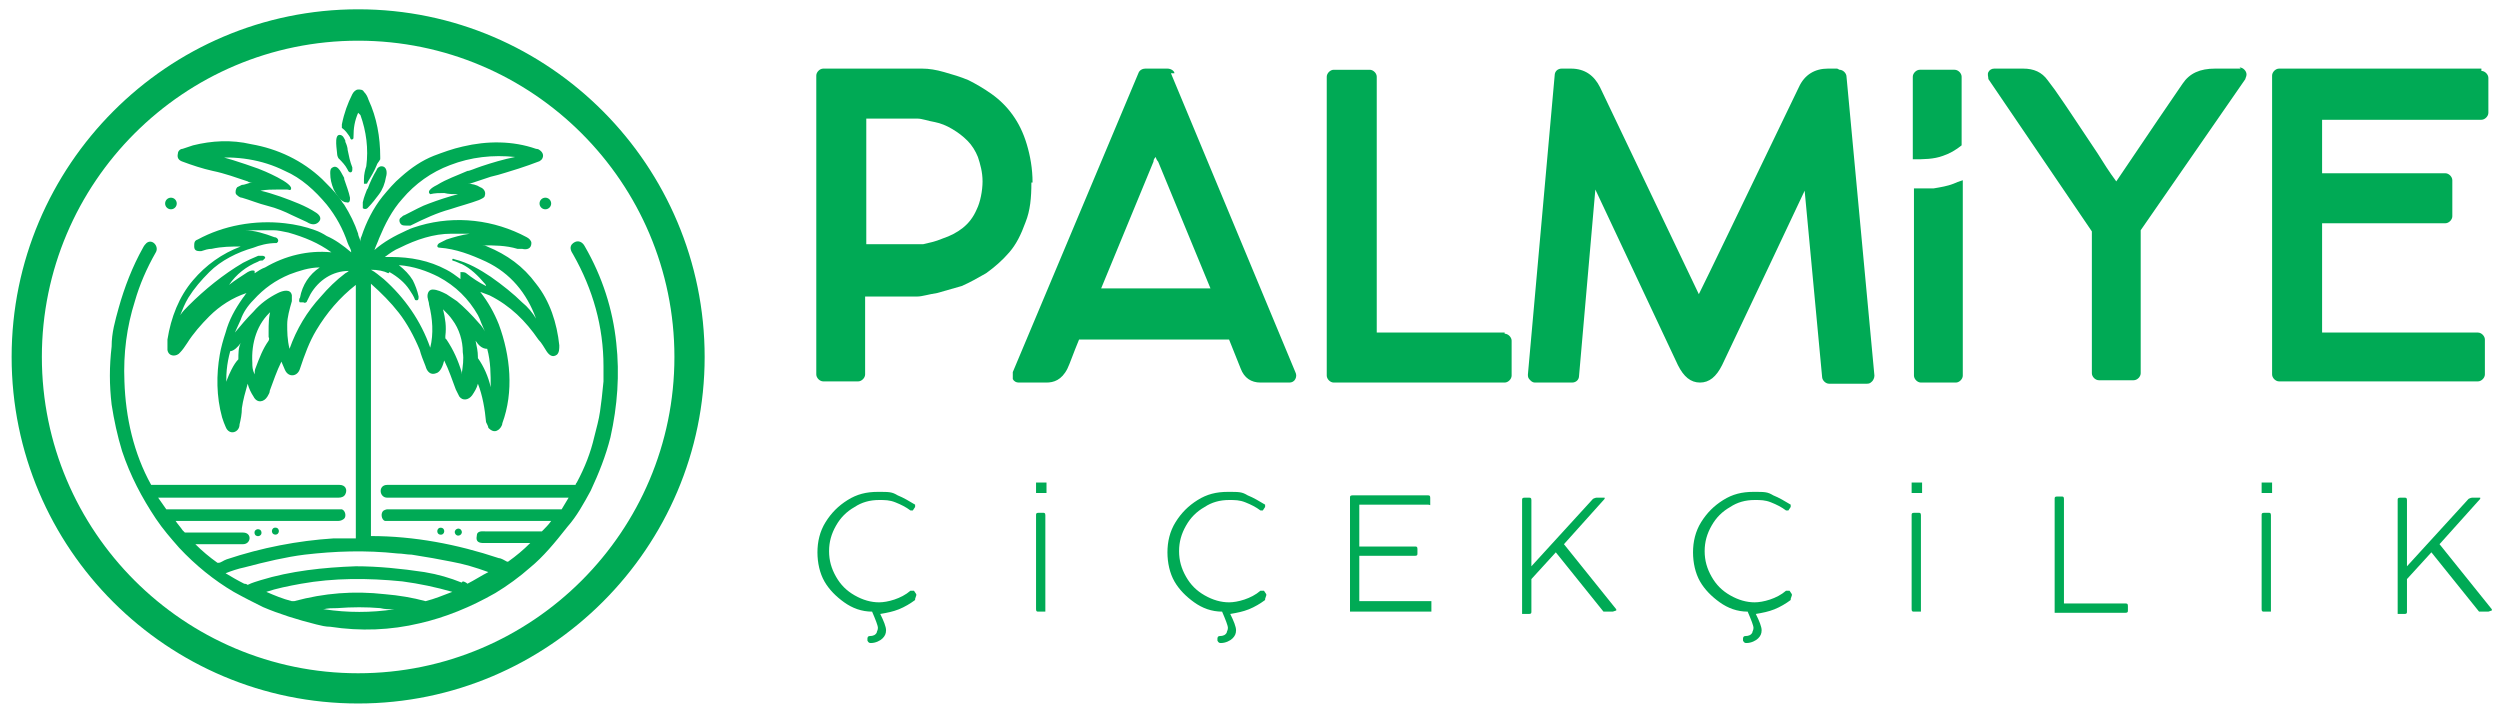
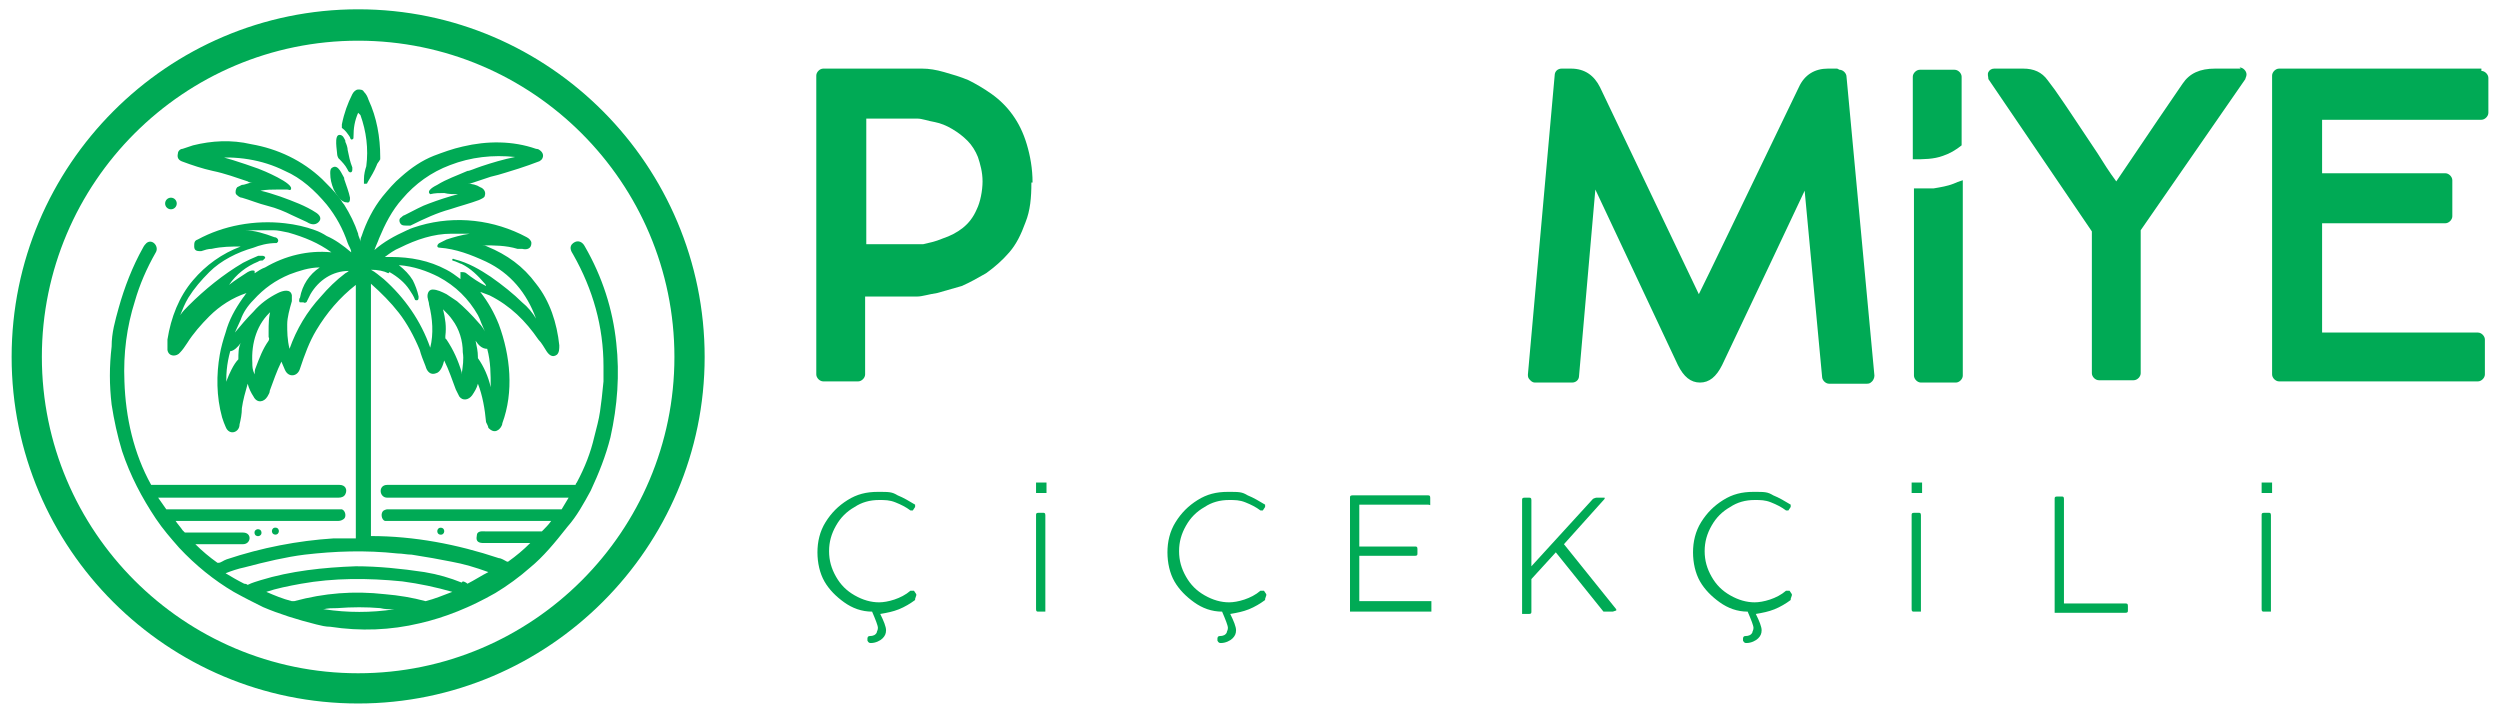
<svg xmlns="http://www.w3.org/2000/svg" id="Layer_1" data-name="Layer 1" version="1.1" viewBox="0 0 215 61.3">
  <defs>
    <style>
      .cls-1 {
        fill: #0a5;
        stroke-width: 0px;
      }
    </style>
  </defs>
  <path class="cls-1" d="M30.8.8C14.4.8,1,14.2,1,30.7s13.4,29.8,29.8,29.8,29.8-13.4,29.8-29.8S47.3.8,30.8.8ZM30.8,57.9c-15,0-27.2-12.2-27.2-27.2S15.8,3.5,30.8,3.5s27.2,12.2,27.2,27.2-12.2,27.2-27.2,27.2Z" />
  <g>
    <path class="cls-1" d="M30.8,9.7s0,0,0,0c0,0,0,0,0,0-.3.7-.4,1.3-.4,2.1,0,.1,0,.2-.2.2,0,0,0,0,0,0,0,0-.1-.1-.1-.2-.2-.3-.4-.6-.7-.8,0,0,0,0,0,0,0-.1,0-.2,0-.3.2-1,.5-1.8.9-2.6.1-.2.3-.4.5-.4.2,0,.4,0,.5.2.2.2.3.4.4.7.7,1.5,1,3.2,1,4.9,0,0,0,.1,0,.2-.1.2-.3.4-.3.5-.2.5-.5,1-.8,1.5,0,0,0,.1-.1.1,0,0-.2,0-.2,0,0,0,0,0,0,0,0-.1,0-.3,0-.4,0-.4.1-.8.2-1.1.2-1.5,0-3-.5-4.4,0,0,0,0,0,0Z" />
    <path class="cls-1" d="M29.7,12.2c.1.2.2.5.2.7.1.5.2,1,.4,1.5,0,0,0,0,0,.2,0,.3-.3.3-.4,0-.2-.4-.5-.7-.8-1,0,0-.1-.2-.1-.3,0-.3-.3-1.7.2-1.7.3,0,.4.3.5.5Z" />
    <path class="cls-1" d="M17.7,13.2s.1,0,.2,0c1.4.3,2.9.8,4.3,1.3.3.1,3.2,1.3,2.8,1.8,0,.1-.2,0-.3,0-.2,0-.5,0-.8,0-.5,0-1,0-1.5.1,0,0,0,0,0,0,0,0,0,0,0,0,.5.1,1.1.3,1.7.5,1.1.4,2.2.8,3.1,1.4.3.2.5.5.2.8-.3.3-.7.2-1,0-.4-.2-.9-.4-1.3-.6-.6-.3-1.3-.6-2.1-.8-.8-.2-1.5-.5-2.2-.7-.2,0-.4-.2-.5-.3-.1-.2,0-.5.1-.6,0,0,.2-.1.4-.2.3,0,.6-.2.9-.2,0,0,0,0,0,0-.1,0-.3,0-.4-.1-.9-.3-2-.7-3-.9-.9-.2-1.8-.5-2.6-.8-.3-.1-.5-.3-.4-.7,0-.2.2-.4.4-.4.3-.1.6-.2.9-.3,1.6-.4,3.3-.5,5-.1,2.3.4,4.4,1.4,6.1,3,.5.5,1,1,1.4,1.5.2.2.3.5.5.7.5.8.9,1.6,1.2,2.5,0,.2.2.5.2.7,0,0,0,0,0,0,0-.2,0-.3.1-.5.4-1.2,1-2.4,1.8-3.4.5-.6,1-1.2,1.6-1.7.9-.8,1.8-1.4,2.8-1.8.8-.3,1.6-.6,2.5-.8,2.1-.5,4.3-.5,6.3.2,0,0,.2,0,.3.1.3.2.4.5.2.8,0,0-.2.2-.3.2-.5.2-1.1.4-1.7.6-.7.2-1.5.5-2.4.7-.6.2-1.2.4-1.8.6,0,0-.1,0-.2,0,0,0,0,0,0,0,.4,0,.8.1,1.1.3.3.1.5.4.4.7,0,.2-.3.3-.5.4-.8.3-1.6.5-2.5.8-1.1.3-2.2.8-3.4,1.4,0,0-.2,0-.3,0-.2,0-.4,0-.5-.1-.2-.2-.2-.5,0-.6,0,0,.2-.2.3-.2.8-.4,1.5-.8,2.1-1,.8-.3,1.7-.6,2.5-.8,0,0,0,0,0,0-.4,0-.8,0-1.2-.1-.4,0-.8,0-1.2.1,0,0,0,0,0,0-.4-.3.4-.7.6-.8.8-.5,1.7-.8,2.6-1.2.2,0,.6-.2,1.2-.4.9-.3,1.9-.6,2.9-.8,0,0,0,0,0,0-1.9-.2-3.8,0-5.6.7-1.6.6-3,1.6-4.1,2.9-.9,1-1.5,2.2-2,3.4-.1.3-.3.7-.4,1,0,0,0,0,0,0,0,0,0,0,0,0,.8-.7,1.7-1.2,2.8-1.7.4-.2.8-.3,1.1-.4,3.1-.9,6.4-.5,9.2,1,.2.1.4.3.4.5,0,.5-.4.6-.8.5-.1,0-.3,0-.4,0-1-.3-2-.3-3-.3,0,0,0,0,0,0,.1,0,.2,0,.4.1,1.7.7,3.1,1.7,4.2,3.2,1.2,1.5,1.8,3.4,2,5.3,0,.3,0,.6-.2.8-.4.3-.7,0-.9-.3-.2-.3-.4-.7-.7-1-1.1-1.6-2.4-2.9-4.2-3.8-.3-.1-.5-.2-.8-.3,0,0,0,0,0,0,0,0,0,0,0,0,0,0,0,0,0,0,.7.9,1.2,1.8,1.6,2.8,1,2.7,1.3,5.8.3,8.5,0,.2-.2.5-.4.6-.3.2-.6,0-.8-.2,0-.1-.1-.3-.2-.5-.1-1.1-.3-2.3-.7-3.3,0,0,0,0,0,0-.1.4-.3.7-.5,1-.3.4-.8.5-1.1.1-.1-.2-.2-.4-.3-.6-.3-.8-.6-1.7-1-2.5,0,0,0,0,0,0-.1.4-.3,1-.7,1.1-.5.2-.8-.2-.9-.6-.2-.5-.4-1-.5-1.4-.5-1.2-1.1-2.3-1.8-3.2-.7-.9-1.5-1.7-2.4-2.5,0,0,0,0,0,0v21.7c0,0,0,0,0,0,3.7,0,7.4.7,11,1.9.2,0,.5.2.7.3,0,0,0,0,.1,0,.7-.5,1.3-1,1.9-1.6,0,0,0,0,0,0,0,0,0,0,0,0-1.3,0-2.7,0-4,0-.4,0-.7-.1-.6-.6,0-.5.5-.4.8-.4,1.6,0,3.2,0,4.8,0,0,0,0,0,0,0,.3-.3.6-.6.8-.9,0,0,0,0,0,0,0,0,0,0,0,0,0,0-.1,0-.2,0-4.2,0-8.8,0-13.7,0-.2,0-.3,0-.4,0-.3-.1-.4-.7-.1-.9,0,0,.2-.1.3-.1.2,0,.5,0,.7,0,4.6,0,9.4,0,14.2,0,0,0,.1,0,.1,0l.6-1s0,0,0,0c0,0,0,0,0,0,0,0,0,0-.1,0-4.8,0-10,0-15.5,0-.7,0-.8-1.1,0-1.1,5,0,10.4,0,16.2,0,0,0,0,0,0,0,0,0,0-.1.1-.2.7-1.3,1.2-2.6,1.5-3.9.2-.8.4-1.5.5-2.2.1-.7.2-1.5.3-2.6,0-.4,0-.9,0-1.3,0-3.4-.9-6.6-2.6-9.6-.2-.3-.4-.7,0-1,.4-.3.8-.1,1,.3,1.5,2.6,2.4,5.4,2.7,8.3.3,2.7.1,5.4-.5,8.1-.4,1.6-1,3.1-1.7,4.6-.6,1.1-1.2,2.2-2,3.1-1.1,1.4-2.1,2.6-3.2,3.5-.9.8-2,1.6-3,2.2-2.1,1.2-4.3,2.1-6.5,2.6-2.5.6-5.1.7-7.7.3-.4,0-.8-.1-1.2-.2-1.6-.4-3.2-.9-4.6-1.5-.8-.4-1.6-.8-2.5-1.3-1.7-1-3.3-2.3-4.7-3.8-.7-.8-1.4-1.6-2-2.5-1.2-1.8-2.2-3.7-2.9-5.8-.4-1.3-.7-2.7-.9-4-.2-1.7-.2-3.3,0-5,0-1.2.3-2.2.6-3.3.5-1.8,1.2-3.6,2.1-5.2.1-.2.2-.3.3-.4.5-.4,1.1.3.8.8-.8,1.4-1.4,2.8-1.8,4.2-.7,2.2-1,4.5-.9,6.9.1,3.1.8,6.2,2.3,8.9,0,0,0,0,0,0,5.4,0,10.8,0,16.2,0,.5,0,.7.4.5.8-.1.2-.3.3-.6.3-5.2,0-10.3,0-15.5,0,0,0,0,0,0,0l.7,1s0,0,0,0c4.8,0,9.6,0,14.4,0,.2,0,.5,0,.7,0,.3.1.4.6.2.8-.1.1-.3.2-.5.2-4.5,0-9.1,0-13.8,0,0,0-.1,0-.2,0,0,0,0,0,0,0,.2.3.4.5.6.8,0,0,.1.1.2.2,0,0,0,0,0,0,1.7,0,3.4,0,5,0,.8,0,.7,1,0,1-1.4,0-2.8,0-4.1,0,0,0,0,0,0,0,.6.6,1.2,1.1,1.9,1.6,0,0,0,0,.1,0,.2,0,.4-.2.7-.3,3-1,6.1-1.6,9.2-1.8.7,0,1.3,0,1.9,0,0,0,0,0,0,0,0-7,0-14.1,0-21.1,0-.2,0-.5,0-.7,0,0,0,0,0,0,0,0,0,0,0,0-1.4,1.1-2.5,2.4-3.4,3.9-.6,1-1,2.1-1.4,3.3-.2.7-1,.8-1.3.1-.1-.2-.2-.5-.3-.7,0,0,0,0,0,0,0,0,0,0,0,0-.4.8-.7,1.7-1,2.5,0,.2-.1.3-.2.5-.3.5-.9.6-1.2,0-.2-.3-.4-.7-.5-1.1,0,0,0,0,0,0-.2.7-.4,1.4-.5,2.1,0,.5-.1,1-.2,1.4,0,.7-.9,1-1.2.2-.1-.2-.2-.5-.3-.8-.5-1.8-.5-3.7-.2-5.4.1-.6.3-1.3.5-1.9.3-1.1.8-2,1.5-3,.1-.1.2-.3.3-.4,0,0,0,0,0,0-1.2.4-2.3,1.1-3.2,2-.7.7-1.4,1.5-1.9,2.3-.2.3-.4.6-.6.8-.3.4-1,.4-1.1-.2,0-.3,0-.6,0-.9.3-1.9,1-3.7,2.2-5.1,1.1-1.3,2.5-2.3,4.1-2.9,0,0,0,0,0,0-.8,0-1.6,0-2.5.2-.3,0-.6.1-.9.2-.3,0-.6,0-.6-.4,0-.3,0-.5.3-.6,2.2-1.2,4.9-1.7,7.5-1.4.9.1,1.8.3,2.6.6.3.1.7.3,1,.5.7.3,1.4.8,2.1,1.4,0,0,0,0,0,0,0-.3-.2-.5-.3-.8-.4-1.2-1-2.3-1.8-3.3-1-1.2-2.2-2.3-3.6-2.9-2-1-4.2-1.3-6.4-1.1,0,0,0,0,0,0ZM22.6,22.4c-.1,0-.3,0-.4.1-1,.4-1.9,1.1-2.5,2,0,0,0,0,0,0,0,0,0,0,0,0,.5-.4,1-.7,1.6-1.1.2-.1.4-.2.6-.1,0,0,0,0,0,0v.2s0,0,0,0c0,0,0,0,0,0,.3-.2.6-.4.9-.5,1.7-1,3.7-1.5,5.7-1.3,0,0,0,0,0,0-1.1-.8-2.3-1.3-3.7-1.7-.5-.1-.9-.2-1.3-.2-.8,0-1.7,0-2.5,0,0,0,0,0,0,0,.9,0,1.8.3,2.6.6.2,0,.4.2.3.4,0,0,0,0-.1.1-.8,0-1.5.2-2,.4-1.4.4-2.8,1.1-3.8,2.1-.7.7-1.3,1.4-1.8,2.2-.3.5-.5,1-.7,1.5,0,0,0,0,0,0,0,0,0,0,0,0,.2-.3.5-.6.7-.8,1.4-1.4,3-2.7,4.7-3.7.4-.2.8-.4,1.3-.6.1,0,.2,0,.4,0,0,0,.1,0,.2.1h0c0,0,0,.1,0,.1ZM39.6,23.4c.2,0,.4,0,.5.1.5.4,1.1.8,1.7,1.1,0,0,.1,0,0,0,0,0,0-.1-.1-.2-.6-.7-1.2-1.3-2-1.7-.1,0-.4-.2-.8-.3,0,0,0,0,0,0,0,0,0,0,0-.1,0,0,0-.1.2,0,1.2.3,2.2.9,3.1,1.5,1,.7,2,1.5,2.7,2.2.5.4.9.9,1.2,1.4,0,0,0,0,0,0-.8-2.2-2.2-3.9-4.3-4.9-1.3-.6-2.6-1.1-4-1.2-.3,0-.2-.3,0-.4.2-.1.4-.2.6-.3.6-.2,1.3-.4,2-.5,0,0,0,0,0,0-.5,0-1,0-1.6,0-1.5,0-3,.5-4.4,1.2-.5.2-.9.5-1.3.8,0,0,0,0,0,0,.2,0,.3,0,.5,0,1.7,0,3.3.3,4.8,1.1.4.2.8.5,1.2.8,0,0,0,0,0,0,0,0,0-.1,0-.1,0,0,0,0,0,0ZM33.4,23.5c-.4-.2-.9-.3-1.5-.3,0,0,0,0,0,0,.4.2.7.5,1.1.8,1.8,1.6,3.2,3.6,4,5.9,0,0,0,0,0,0,.3-1.2.2-2.5-.1-3.7,0-.2-.1-.4-.1-.5-.1-.3,0-.8.4-.8.4,0,.8.2,1.2.4.3.2.6.4.9.6.6.5,1.3,1.2,1.9,1.9.2.2.4.5.5.7,0,0,0,0,0,0h0s0,0,0,0c-.1-.2-.2-.5-.3-.7-.1-.3-.2-.5-.3-.7-.8-1.4-1.9-2.5-3.4-3.3-1-.5-2.1-.9-3.4-1,0,0,0,0,0,0,.5.4.9.8,1.2,1.3.2.4.4.9.5,1.4,0,.2,0,.4-.3.3,0,0,0,0,0,0-.1-.3-.3-.6-.5-.9-.4-.6-1-1.1-1.7-1.5ZM25.8,26c-.1,0-.1-.3,0-.4.2-1.1.8-2,1.7-2.6,0,0,0,0,0,0-.9,0-1.8.3-2.6.6-1.2.5-2.2,1.2-3.1,2.2-.5.5-.9,1.1-1.1,1.7-.2.4-.3.7-.5,1.1,0,0,0,0,0,0,.5-.6,1-1.2,1.6-1.8.6-.7,1.3-1.2,2.1-1.6.4-.2,1.1-.4,1.2.2,0,.1,0,.4,0,.5-.2.7-.4,1.4-.4,2,0,.6,0,1.3.2,2.1,0,0,0,0,0,0,.6-1.7,1.5-3.2,2.7-4.5.6-.7,1.3-1.4,2.1-2,0,0,.2-.1.3-.2,0,0,0,0,0,0-1.4,0-2.6.8-3.3,2-.1.2-.2.4-.3.6,0,.1-.2.2-.3.1ZM23.4,26.7c-1.3,1.1-1.8,2.8-1.7,4.5,0,.3,0,.6.2,1,0,0,0,0,0,0,0-.2,0-.4.1-.6.3-.8.6-1.6,1.1-2.3,0,0,.1-.2,0-.3,0-.2,0-.3,0-.5,0-.6,0-1.3.2-1.9,0,0,0,0,0,0ZM38.4,29.2c.6.9,1,1.8,1.3,2.8,0,0,0,.2,0,.2,0,0,0,0,0,0,.1-.7.2-1.3.1-1.9,0-1-.3-2-.9-2.8-.2-.3-.5-.6-.8-.9,0,0,0,0,0,0,.2.8.3,1.5.2,2.3,0,0,0,.2,0,.2ZM19.3,33.5c.1-.6.3-1.1.6-1.7.2-.4.4-.7.6-.9,0,0,0,0,0,0,0-.5,0-1,.2-1.4,0-.1,0-.1,0,0-.2.3-.6.7-.9.7,0,0,0,0,0,0-.3,1.1-.4,2.1-.3,3.3,0,.1,0,.2,0,.3,0,0,0,0,0,0,0,0,0,0,0-.1ZM41.1,30.8c.5.7.9,1.6,1.1,2.5,0,.2,0,.2,0,0,0-1.1,0-2.2-.3-3.3,0,0,0,0,0,0-.5,0-.8-.4-1-.7,0,0,0,0,0,0,.1.5.2.9.2,1.4,0,0,0,0,0,.1ZM39.8,50c.1,0,.3.1.4.2,0,0,0,0,0,0,.6-.3,1.2-.7,1.8-1,0,0,0,0,0,0,0,0,0,0,0,0-1.1-.4-2.1-.7-3.2-.9-1-.2-2.1-.4-3.4-.6-.4,0-.8-.1-1.2-.1-2.8-.3-5.4-.2-8,.1-1.6.2-3.3.6-5.2,1.1-.5.1-1.1.3-1.6.5,0,0,0,0,0,0,0,0,0,0,0,0,.5.3,1,.6,1.6.9,0,0,.2,0,.3.1,0,0,0,0,0,0,.4-.2.8-.3,1.1-.4,2.6-.8,5.4-1.1,8.2-1.2,1.9,0,3.9.2,5.9.5,1.2.2,2.2.5,3.2.9ZM22.9,50.9c.7.3,1.4.6,2.2.8,0,0,.1,0,.2,0,2.6-.7,5.1-.9,7.8-.6,1.2.1,2.4.3,3.5.6,0,0,0,0,0,0,.8-.2,1.5-.5,2.3-.8,0,0,0,0,0,0-1.4-.4-2.8-.7-4.3-.9-3-.3-5.9-.3-8.7.2-1.1.2-2.1.4-3,.7,0,0,0,0,0,0ZM27.9,52.4c2,.3,4,.3,6,0,0,0,0,0,0,0,0,0,0,0,0,0,0,0,0,0,0,0-.4,0-.8,0-1.2-.1-1.2-.1-2.4-.1-3.7,0-.4,0-.8,0-1.2.1-.1,0-.1,0,0,0Z" />
-     <path class="cls-1" d="M31.6,16.3c.2-.6.5-1.2.8-1.7,0-.1.2-.3.4-.3.5,0,.5.6.4.9-.1.6-.3,1.1-.6,1.5-.3.4-.6.8-1,1.2-.1.1-.3.1-.4,0,0,0,0,0,0,0,0-.2,0-.3,0-.5.1-.5.3-.9.4-1.2Z" />
+     <path class="cls-1" d="M31.6,16.3Z" />
    <path class="cls-1" d="M29.6,15.4c.2.6.4,1.1.5,1.6,0,.2,0,.5-.3.4-.5,0-.9-.7-1.1-1.1-.2-.5-.3-.9-.3-1.4,0-.2,0-.4.2-.5.5-.3.8.6,1,.9Z" />
    <circle class="cls-1" cx="14.7" cy="17.5" r=".5" />
-     <circle class="cls-1" cx="46.9" cy="17.5" r=".5" />
    <ellipse class="cls-1" cx="23.7" cy="45.7" rx=".3" ry=".3" transform="translate(-23.7 65.8) rotate(-85.6)" />
    <ellipse class="cls-1" cx="37.9" cy="45.7" rx=".3" ry=".3" transform="translate(-11.1 79.2) rotate(-84.7)" />
    <ellipse class="cls-1" cx="22.2" cy="45.8" rx=".3" ry=".3" transform="translate(-5.8 3.3) rotate(-7.5)" />
-     <ellipse class="cls-1" cx="39.4" cy="45.8" rx=".3" ry=".3" transform="translate(-18.3 27.9) rotate(-32.1)" />
  </g>
  <g>
    <path class="cls-1" d="M78.7,51.5s0,0,0,.1c-.4.3-.9.6-1.4.8-.5.2-1,.3-1.6.4.3.6.5,1.1.5,1.4s-.1.5-.3.7c-.2.2-.6.4-1,.4-.1,0-.2,0-.3-.2v-.2s0,0,0,0c0,0,0-.2.2-.2.3,0,.5-.1.6-.3,0-.1.1-.2.1-.4,0-.2-.2-.7-.5-1.4-.9,0-1.7-.3-2.4-.8-.7-.5-1.3-1.1-1.7-1.8s-.6-1.6-.6-2.5.2-1.8.7-2.6,1.1-1.4,1.9-1.9c.8-.5,1.6-.7,2.6-.7s1.2,0,1.7.3c.5.2,1,.5,1.5.8,0,0,0,0,0,.1s0,0,0,.1l-.2.3c0,0,0,0-.1,0s0,0-.1,0c-.4-.3-.8-.5-1.3-.7-.5-.2-.9-.2-1.4-.2-.8,0-1.5.2-2.1.6-.7.4-1.2.9-1.6,1.6s-.6,1.4-.6,2.2.2,1.5.6,2.2c.4.7.9,1.2,1.6,1.6.7.4,1.4.6,2.1.6s1.9-.3,2.7-1c0,0,0,0,.1,0,0,0,.1,0,.2,0l.2.3c0,0,0,.1,0,.1Z" />
    <path class="cls-1" d="M89.1,42.4s0,0,0-.2v-.5c0,0,0-.1,0-.2,0,0,0,0,.2,0h.5c0,0,.1,0,.2,0,0,0,0,0,0,.2v.5c0,0,0,.1,0,.2,0,0,0,0-.2,0h-.5c0,0-.1,0-.2,0ZM89.9,52.6s0,0-.2,0h-.4c-.1,0-.2,0-.2-.2v-8.1c0-.1,0-.2.2-.2h.4c.1,0,.2,0,.2.2v8.1c0,0,0,.1,0,.2Z" />
    <path class="cls-1" d="M108.8,51.5s0,0,0,.1c-.4.3-.9.6-1.4.8-.5.2-1,.3-1.6.4.3.6.5,1.1.5,1.4s-.1.5-.3.7c-.2.2-.6.4-1,.4-.1,0-.2,0-.3-.2v-.2s0,0,0,0c0,0,0-.2.2-.2.3,0,.5-.1.6-.3,0-.1.1-.2.1-.4,0-.2-.2-.7-.5-1.4-.9,0-1.7-.3-2.4-.8-.7-.5-1.3-1.1-1.7-1.8s-.6-1.6-.6-2.5.2-1.8.7-2.6,1.1-1.4,1.9-1.9c.8-.5,1.6-.7,2.6-.7s1.2,0,1.7.3c.5.2,1,.5,1.5.8,0,0,0,0,0,.1s0,0,0,.1l-.2.3c0,0,0,0-.1,0s0,0-.1,0c-.4-.3-.8-.5-1.3-.7-.5-.2-.9-.2-1.4-.2-.8,0-1.5.2-2.1.6-.7.4-1.2.9-1.6,1.6s-.6,1.4-.6,2.2.2,1.5.6,2.2c.4.7.9,1.2,1.6,1.6.7.4,1.4.6,2.1.6s1.9-.3,2.7-1c0,0,0,0,.1,0,0,0,.1,0,.2,0l.2.3c0,0,0,.1,0,.1Z" />
    <path class="cls-1" d="M123.1,52.6s0,0-.2,0h-6.6c0,0-.1,0-.2,0,0,0,0,0,0-.2v-9.6c0-.1,0-.2.2-.2h6.5c.1,0,.2,0,.2.2v.4c0,0,0,.1,0,.2s0,0-.2,0h-5.9v3.6h4.8c.1,0,.2,0,.2.2v.4c0,.1,0,.2-.2.2h-4.8v3.9h6c0,0,.1,0,.2,0,0,0,0,0,0,.2v.4c0,0,0,.1,0,.2Z" />
    <path class="cls-1" d="M138.7,52.6s0,0,0,0c0,0,0,0-.1,0h-.5c0,0-.1,0-.1,0,0,0,0,0-.1,0l-4.1-5.1-2.1,2.3v2.8c0,.1,0,.2-.2.2h-.4c0,0-.1,0-.2,0,0,0,0,0,0-.2v-9.6c0-.1,0-.2.2-.2h.4c.1,0,.2,0,.2.2v5.7l5.3-5.8c0,0,.2-.1.3-.1h.6c0,0,.1,0,.1,0,0,0,0,0,0,0s0,0,0,.1l-3.5,3.9,4.5,5.6s0,0,0,.1Z" />
    <path class="cls-1" d="M154,51.5s0,0,0,.1c-.4.3-.9.6-1.4.8-.5.2-1,.3-1.6.4.3.6.5,1.1.5,1.4s-.1.5-.3.7c-.2.2-.6.4-1,.4-.1,0-.2,0-.3-.2v-.2s0,0,0,0c0,0,0-.2.2-.2.3,0,.5-.1.6-.3,0-.1.1-.2.1-.4,0-.2-.2-.7-.5-1.4-.9,0-1.7-.3-2.4-.8-.7-.5-1.3-1.1-1.7-1.8s-.6-1.6-.6-2.5.2-1.8.7-2.6,1.1-1.4,1.9-1.9c.8-.5,1.6-.7,2.6-.7s1.2,0,1.7.3c.5.2,1,.5,1.5.8,0,0,0,0,0,.1s0,0,0,.1l-.2.3c0,0,0,0-.1,0s0,0-.1,0c-.4-.3-.8-.5-1.3-.7-.5-.2-.9-.2-1.4-.2-.8,0-1.5.2-2.1.6-.7.4-1.2.9-1.6,1.6s-.6,1.4-.6,2.2.2,1.5.6,2.2c.4.7.9,1.2,1.6,1.6.7.4,1.4.6,2.1.6s1.9-.3,2.7-1c0,0,0,0,.1,0,0,0,.1,0,.2,0l.2.3c0,0,0,.1,0,.1Z" />
    <path class="cls-1" d="M164.4,42.4s0,0,0-.2v-.5c0,0,0-.1,0-.2,0,0,0,0,.2,0h.5c0,0,.1,0,.2,0,0,0,0,0,0,.2v.5c0,0,0,.1,0,.2,0,0,0,0-.2,0h-.5c0,0-.1,0-.2,0ZM165.2,52.6s0,0-.2,0h-.4c-.1,0-.2,0-.2-.2v-8.1c0-.1,0-.2.2-.2h.4c.1,0,.2,0,.2.2v8.1c0,0,0,.1,0,.2Z" />
    <path class="cls-1" d="M182.8,52.7h-5.9c0,0-.1,0-.2,0,0,0,0,0,0-.2v-9.6c0-.1,0-.2.2-.2h.4c.1,0,.2,0,.2.2v9h5.3c.1,0,.2,0,.2.2v.4c0,.1,0,.2-.2.2Z" />
    <path class="cls-1" d="M194.5,42.4s0,0,0-.2v-.5c0,0,0-.1,0-.2,0,0,0,0,.2,0h.5c0,0,.1,0,.2,0,0,0,0,0,0,.2v.5c0,0,0,.1,0,.2,0,0,0,0-.2,0h-.5c0,0-.1,0-.2,0ZM195.3,52.6s0,0-.2,0h-.4c-.1,0-.2,0-.2-.2v-8.1c0-.1,0-.2.2-.2h.4c.1,0,.2,0,.2.2v8.1c0,0,0,.1,0,.2Z" />
-     <path class="cls-1" d="M214,52.6s0,0,0,0c0,0,0,0-.1,0h-.5c0,0-.1,0-.1,0,0,0,0,0-.1,0l-4.1-5.1-2.1,2.3v2.8c0,.1,0,.2-.2.2h-.4c0,0-.1,0-.2,0,0,0,0,0,0-.2v-9.6c0-.1,0-.2.2-.2h.4c.1,0,.2,0,.2.2v5.7l5.3-5.8c0,0,.2-.1.3-.1h.6c0,0,.1,0,.1,0,0,0,0,0,0,0s0,0,0,.1l-3.5,3.9,4.5,5.6s0,0,0,.1Z" />
  </g>
  <g>
    <path class="cls-1" d="M88.8,15.7c0-1.2-.2-2.3-.5-3.3-.3-1-.7-1.8-1.2-2.5-.5-.7-1.1-1.3-1.8-1.8-.7-.5-1.4-.9-2-1.2-.7-.3-1.4-.5-2.1-.7-.7-.2-1.3-.3-1.9-.3-.5,0-1,0-1.5,0h-7c-.3,0-.6.3-.6.6v25.7c0,.3.3.6.6.6h3c.3,0,.6-.3.6-.6v-6.7h3.3c.3,0,.7,0,1.2,0,.4,0,1-.2,1.7-.3.7-.2,1.4-.4,2.1-.6.7-.3,1.4-.7,2.1-1.1.7-.5,1.4-1.1,2-1.8.6-.7,1-1.5,1.4-2.6.4-1,.5-2.1.5-3.4ZM74.5,10.2h3.2c.4,0,.8,0,1.2,0,.4,0,.9.2,1.5.3.5.1,1,.3,1.5.6.5.3.9.6,1.3,1,.4.4.7.9.9,1.4.2.6.4,1.3.4,2.1s-.2,1.8-.5,2.4c-.3.7-.7,1.2-1.2,1.6-.5.4-1.1.7-1.7.9-.7.3-1.3.4-1.7.5-.5,0-1,0-1.5,0h-3.4v-11Z" />
-     <path class="cls-1" d="M101,6.3c0-.2-.3-.4-.6-.4h-1.9c-.2,0-.5.1-.6.4l-10.8,25.7c0,.2,0,.4,0,.6.1.2.3.3.5.3h2.4c.6,0,1.3-.2,1.8-1.2,0,0,0,0,0,0,.2-.4.5-1.3,1-2.5h12.9l1,2.5c.3.8.9,1.2,1.7,1.2h2.5c.2,0,.4-.1.5-.3.1-.2.1-.4,0-.6l-10.7-25.7ZM94.7,24.8l4.5-10.9c0-.2.1-.3.2-.4,0,.1.1.3.2.4l4.5,10.9h-9.4Z" />
-     <path class="cls-1" d="M129.4,28.6h-11V6.6c0-.3-.3-.6-.6-.6h-3.1c-.3,0-.6.3-.6.6v25.7c0,.3.3.6.6.6h14.7c.3,0,.6-.3.6-.6v-3c0-.3-.3-.6-.6-.6Z" />
    <path class="cls-1" d="M158,5.9h-.8c-1.1,0-2,.5-2.5,1.6-5.5,11.4-7.7,16-8.6,17.8l-8.5-17.8c-.5-1-1.3-1.6-2.5-1.6h-.8c-.3,0-.6.2-.6.6l-2.3,25.7c0,.2,0,.3.2.5s.3.2.5.2h3.1c.3,0,.6-.2.6-.6l1.4-16,7.1,15.1c.5,1,1.1,1.5,1.9,1.5h0c.8,0,1.4-.5,1.9-1.5.7-1.5,3.1-6.5,7.1-15l1.5,16c0,.3.3.6.6.6h3.2c.2,0,.3,0,.5-.2.1-.1.2-.3.2-.5l-2.4-25.7c0-.3-.3-.6-.6-.6ZM144.9,31.2c0,0,0,.2.1.3,0,0,0-.2-.1-.3ZM145.3,31.7s0,0,0,.1c0,0,0,0,0-.1ZM145.1,31.5c0,0,0,.1,0,.2,0,0,0-.1,0-.2ZM146.2,32.3s0,0,0,0c0,0,0,0,.1,0,0,0,0,0,0,0ZM145.4,31.9s0,0,0,0c0,0,0,0,0,0ZM145.6,32.1s0,0,0,0c0,0,0,0,0,0ZM145.8,32.2s0,0,0,0c0,0,0,0,0,0ZM145.9,32.2s0,0,0,0c0,0,0,0,0,0Z" />
    <path class="cls-1" d="M192.7,5.9h0s0,0,0,0c-1.1,0-1.9,0-2.2,0-1.3,0-2.2.4-2.8,1.3-.9,1.3-2.8,4.1-5.7,8.4-.6-.8-1.1-1.6-1.6-2.4l-2.4-3.6s0,0,0,0c-.2-.3-.6-.9-1.3-1.9,0,0,0,0,0,0l-.6-.8c-.5-.7-1.2-1-2.1-1h-.4s0,0-.1,0c0,0-.1,0-.5,0s-.9,0-1.5,0c0,0,0,0,0,0-.2,0-.4.1-.5.3-.1.2,0,.4,0,.6l8.9,13.1v12.2c0,.3.3.6.6.6h3c.3,0,.6-.3.6-.6v-12.3l9-13c0-.1.1-.2.1-.4,0-.3-.3-.6-.6-.6Z" />
    <path class="cls-1" d="M213.4,5.9h-17.4c-.3,0-.6.3-.6.6v25.7c0,.3.3.6.6.6h17.1c.3,0,.6-.3.6-.6v-3c0-.3-.3-.6-.6-.6h-13.4v-9.4h10.6c.3,0,.6-.3.6-.6v-3.1c0-.3-.3-.6-.6-.6h-10.6v-4.6h13.7c.3,0,.6-.3.6-.6v-3c0-.3-.3-.6-.6-.6Z" />
    <g>
      <path class="cls-1" d="M167.1,13.4h0c.6-.2,1.1-.5,1.6-.9v-5.9c0-.3-.3-.6-.6-.6h-3c-.3,0-.6.3-.6.6v7.1c.9,0,1.8,0,2.6-.3Z" />
      <path class="cls-1" d="M168,15.8c-.5.2-1.1.3-1.7.4-.2,0-.4,0-.6,0-.4,0-.8,0-1.1,0v16.1c0,.3.3.6.6.6h3c.3,0,.6-.3.6-.6V15.5c-.3.1-.6.2-.8.3Z" />
    </g>
  </g>
</svg>